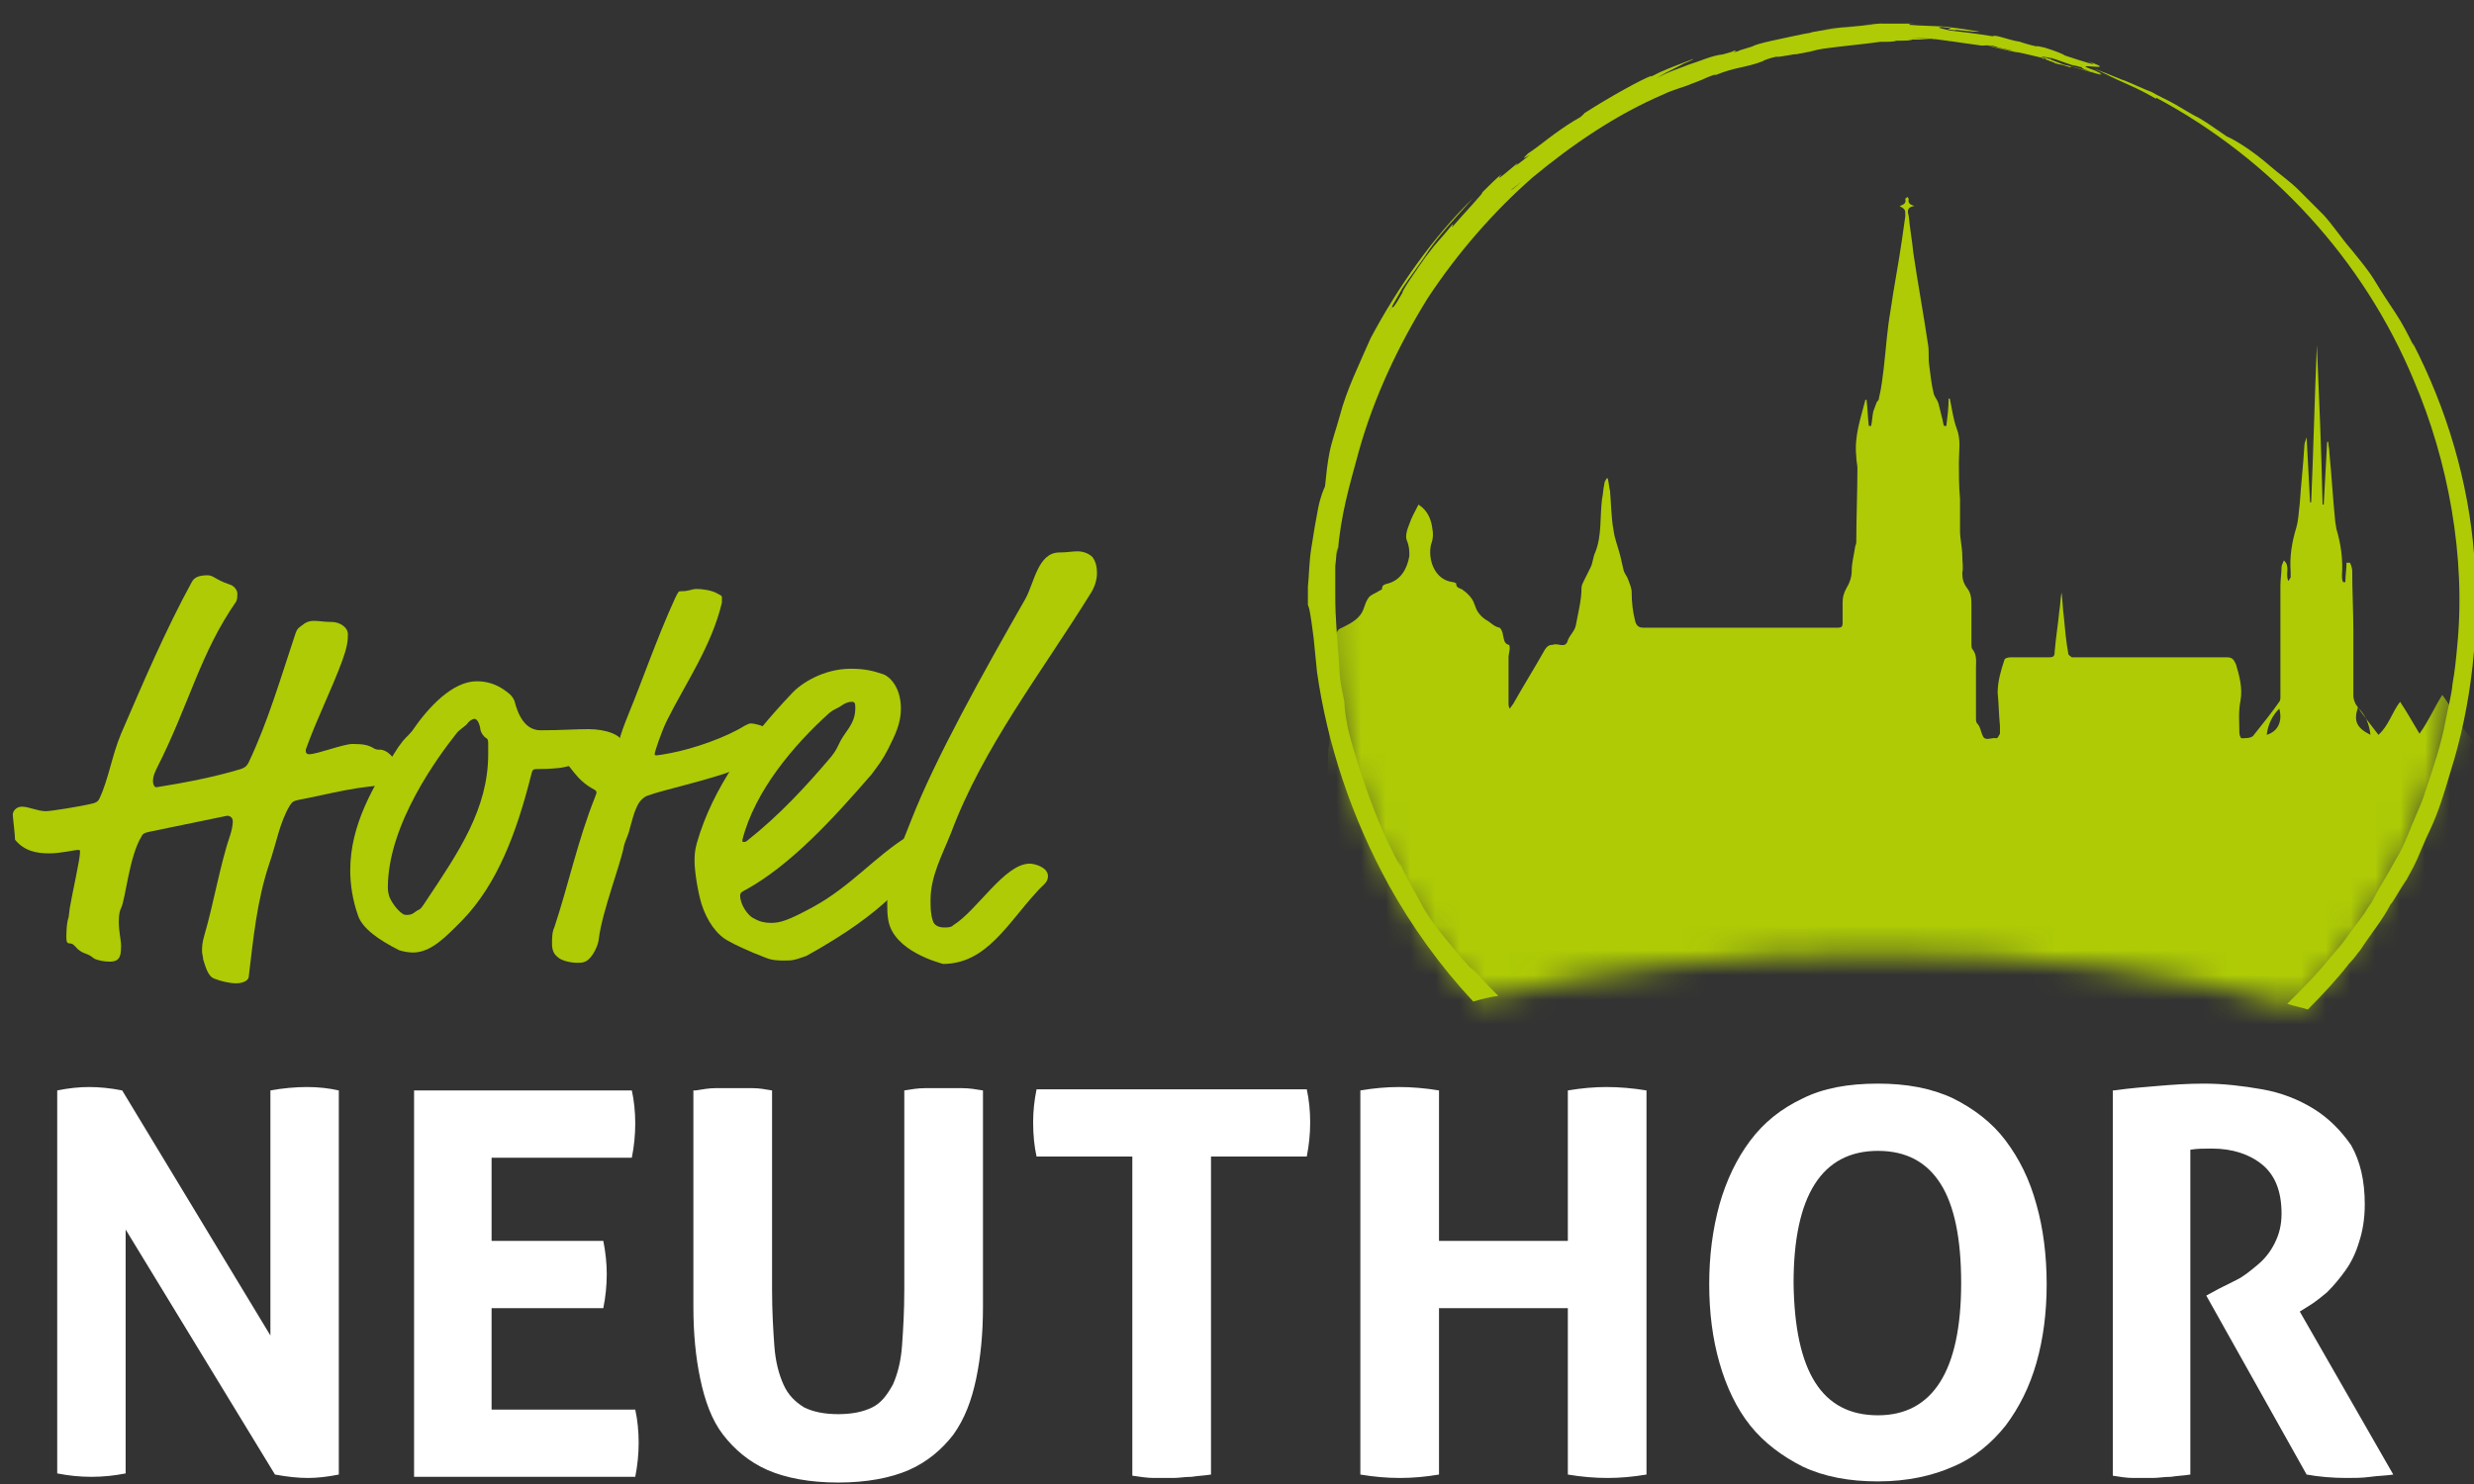
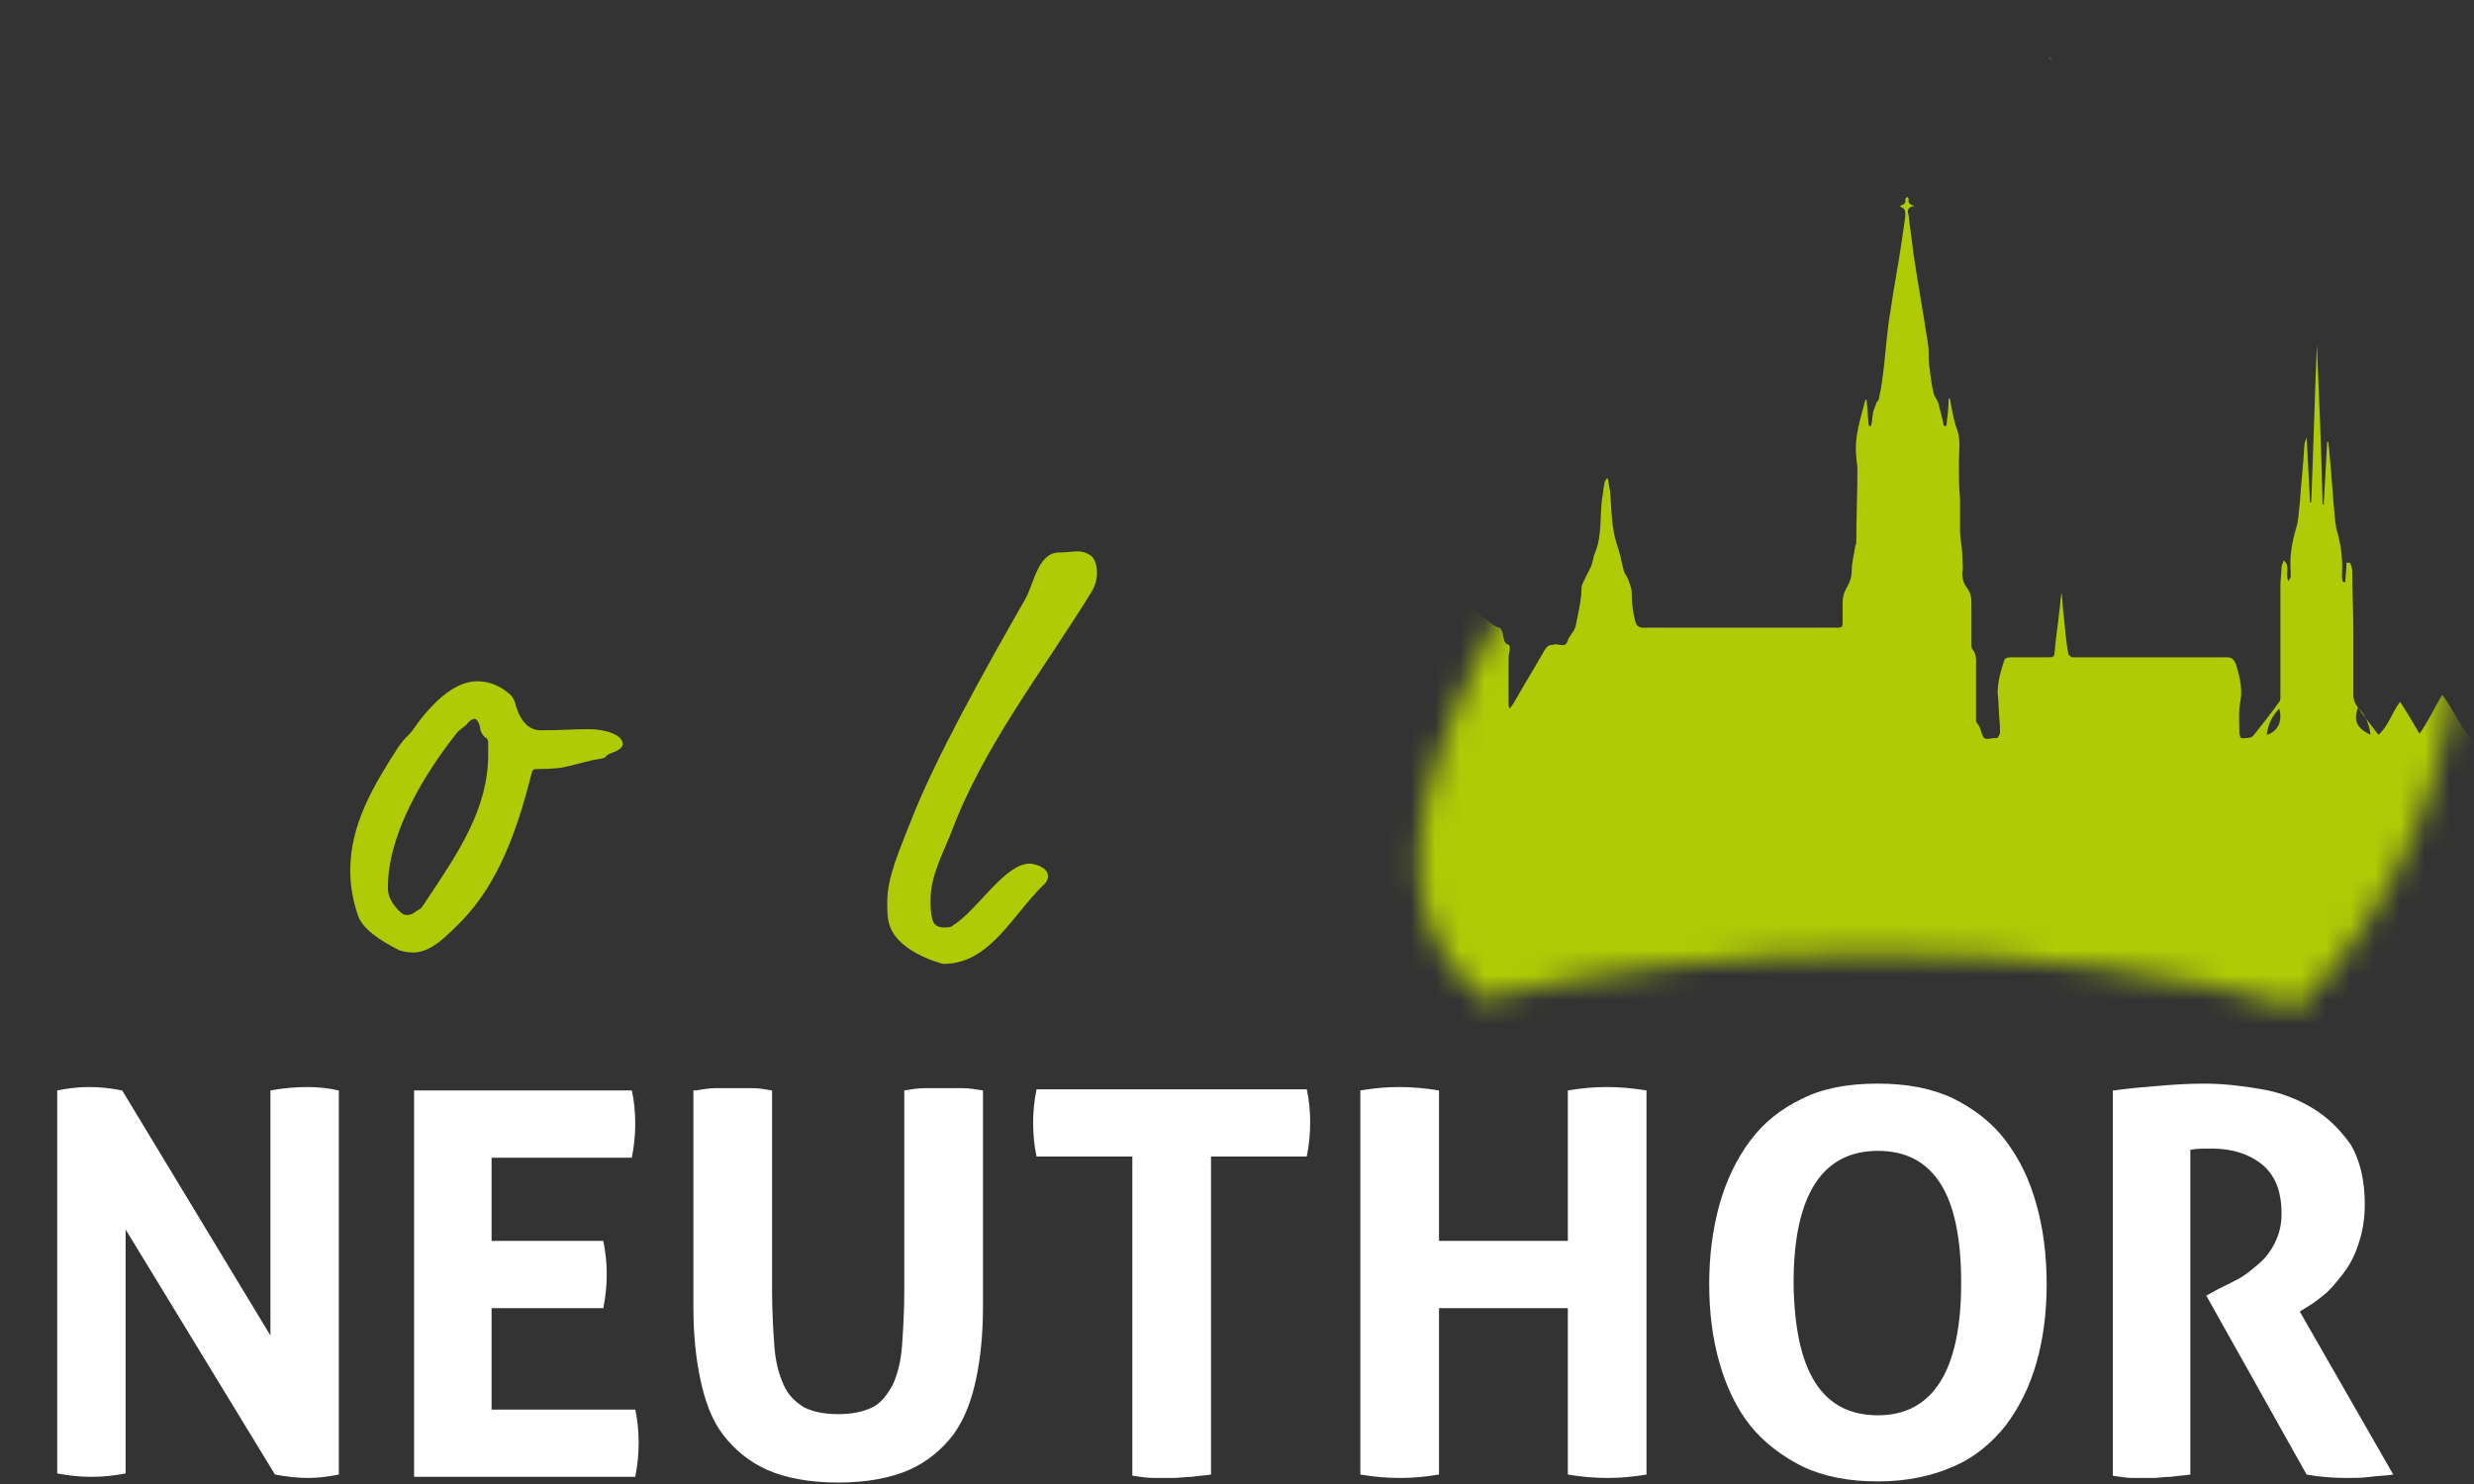
<svg xmlns="http://www.w3.org/2000/svg" xmlns:xlink="http://www.w3.org/1999/xlink" viewBox="0 0 100 60">
  <rect x="0" y="0" width="100" height="60" fill="#333333" stroke="none" />
  <defs>
-     <path id="logo-hotel-neuthor-a" d="M22.304,36.636 C28.618,36.636 34.516,37.419 39.401,38.802 C43.41,34.7 45.853,29.078 45.853,22.903 C45.853,10.276 35.622,0.046 22.995,0.046 C10.369,0.046 0.138,10.276 0.138,22.903 C0.138,28.94 2.488,34.424 6.313,38.479 C11.014,37.327 16.452,36.636 22.304,36.636 Z" />
+     <path id="logo-hotel-neuthor-a" d="M22.304,36.636 C28.618,36.636 34.516,37.419 39.401,38.802 C43.41,34.7 45.853,29.078 45.853,22.903 C45.853,10.276 35.622,0.046 22.995,0.046 C0.138,28.94 2.488,34.424 6.313,38.479 C11.014,37.327 16.452,36.636 22.304,36.636 Z" />
  </defs>
  <g fill="none" fill-rule="evenodd" transform="translate(.078 .54)">
    <g fill="#AECB06" transform="translate(52.512)">
-       <path d="M30.184 1.889C30.23 1.889 30.323 1.935 30.369 1.935 30.276 1.889 30.23 1.889 30.184 1.889zM25.484 1.014L25.392 1.014C25.484 1.014 25.53 1.014 25.622 1.014 25.576 1.014 25.53 1.014 25.484 1.014zM30 1.843C29.954 1.843 30.046 1.843 30.138 1.889 29.954 1.797 29.862 1.797 30 1.843zM32.304 2.35C33.502 2.949 33.594 2.903 34.562 3.456L34.562 3.41C39.217 5.899 42.949 9.954 44.977 14.839 46.359 18.065 47.097 21.982 46.728 25.622 46.682 26.129 46.636 26.59 46.544 27.097 46.498 27.604 46.359 28.065 46.267 28.571 46.083 29.585 45.76 30.507 45.438 31.475 45.3 31.935 45.069 32.396 44.885 32.857 44.7 33.318 44.516 33.779 44.286 34.147 44.055 34.562 43.825 34.977 43.594 35.346 43.502 35.53 43.364 35.76 43.272 35.945 43.134 36.129 43.041 36.313 42.903 36.498 42.673 36.82 42.442 37.097 42.258 37.373 42.074 37.65 41.843 37.88 41.613 38.157 41.106 38.802 40.507 39.401 39.862 40.046 40.138 40.138 40.415 40.184 40.691 40.276 41.29 39.677 41.889 39.032 42.35 38.433 42.581 38.203 42.719 37.972 42.811 37.88 43.226 37.235 43.733 36.636 44.055 35.991 44.009 36.175 45.023 34.378 44.516 35.346 44.7 34.977 44.931 34.608 45.115 34.194 45.3 33.779 45.438 33.41 45.622 33.041 45.991 32.258 46.221 31.475 46.452 30.691 47.327 27.926 47.65 24.931 47.419 21.935 47.189 18.94 46.313 15.991 44.931 13.318L44.977 13.456C44.747 12.995 44.516 12.535 44.24 12.12 43.963 11.705 43.687 11.29 43.41 10.829 43.134 10.369 42.811 10 42.442 9.539 42.074 9.124 41.751 8.618 41.336 8.157 41.014 7.834 40.645 7.465 40.323 7.143 39.954 6.774 39.539 6.498 39.171 6.175 38.433 5.53 37.742 5.115 37.419 4.977 37.005 4.7 36.636 4.424 36.313 4.24 35.945 4.055 35.668 3.871 35.346 3.687 35.023 3.502 34.7 3.364 34.378 3.18 34.009 3.041 33.641 2.857 33.18 2.673 33.687 2.903 31.382 1.935 32.304 2.35zM25.53 1.06C25.853 1.06 26.175 1.106 26.498 1.152 26.221 1.106 25.899 1.06 25.53 1.06 25.622 1.014 25.668 1.06 25.53 1.06z" />
-       <path fill-rule="nonzero" d="M0.415,24.562 L0.507,25.253 L0.645,26.636 C1.06,29.539 2.028,32.488 3.548,35.253 C4.47,36.912 5.622,38.525 6.959,39.954 C7.281,39.862 7.604,39.77 7.972,39.724 C7.696,39.447 7.465,39.217 7.235,38.94 C7.097,38.802 6.959,38.664 6.82,38.571 L6.452,38.157 C6.221,37.88 5.991,37.604 5.806,37.373 C5.438,36.912 5.346,36.82 4.977,36.221 C4.562,35.438 4.194,34.839 4.055,34.47 C3.871,34.147 3.871,34.101 4.055,34.562 C3.318,33.272 2.811,31.889 2.396,30.645 C2.212,30.046 2.028,29.493 1.889,28.894 C1.797,28.387 1.751,28.111 1.751,27.834 C1.475,26.544 1.613,26.912 1.475,25.53 C1.475,25.346 1.382,24.47 1.382,23.594 C1.382,23.134 1.382,22.719 1.382,22.35 C1.429,21.982 1.429,21.705 1.475,21.613 L1.475,21.843 C1.613,20.23 1.935,19.171 2.35,17.65 C2.949,15.53 3.917,13.456 5.115,11.521 C6.359,9.631 7.834,7.972 9.355,6.636 C10.968,5.3 12.719,4.101 14.654,3.272 C15.023,3.088 15.576,2.949 15.76,2.857 C16.498,2.581 16.175,2.673 16.682,2.488 L16.774,2.488 C17.558,2.166 17.926,2.212 18.664,1.935 C18.71,1.889 18.986,1.797 19.217,1.751 C19.263,1.797 20.046,1.613 20,1.659 C20.184,1.613 20.276,1.613 20.461,1.567 C20.553,1.567 20.783,1.475 21.106,1.429 C21.429,1.382 21.843,1.336 22.258,1.29 C22.673,1.244 23.088,1.198 23.41,1.152 C23.733,1.152 23.963,1.152 24.055,1.106 L24.194,1.106 C24.654,1.106 24.839,1.06 24.562,1.06 L25.115,1.06 L25.069,1.06 L25.484,1.06 C24.931,1.014 24.332,0.968 23.779,0.968 C24.147,0.968 24.839,1.014 25.207,1.014 C25.668,1.014 26.682,1.198 27.419,1.29 C27.604,1.336 27.696,1.244 28.065,1.336 C28.249,1.429 28.479,1.429 28.802,1.521 C28.433,1.475 28.111,1.382 27.742,1.29 C27.788,1.336 28.618,1.521 28.894,1.567 C29.032,1.567 29.724,1.751 30.138,1.843 C30,1.843 30.184,1.889 30.415,1.982 C30.461,1.982 30.461,1.982 30.507,2.028 C30.461,2.028 30.461,2.028 30.415,1.982 C30.507,2.028 30.645,2.074 30.737,2.074 C31.014,2.166 31.198,2.212 31.106,2.166 C31.152,2.166 31.06,2.12 31.014,2.12 C31.705,2.304 32.488,2.535 32.35,2.488 L32.258,2.442 L32.304,2.442 C32.35,2.442 32.396,2.442 32.258,2.396 L32.074,2.304 C30.829,1.889 33.272,2.442 31.797,1.935 C32.442,2.212 31.567,1.935 30.876,1.705 C30.829,1.659 30.507,1.521 30.046,1.382 C29.631,1.29 29.77,1.336 29.724,1.336 C29.493,1.29 29.032,1.152 29.078,1.152 C28.756,1.106 28.525,1.014 28.157,0.922 C27.788,0.876 28.157,0.922 27.926,0.922 C27.373,0.829 26.636,0.737 26.221,0.691 C26.037,0.645 25.53,0.553 25.945,0.553 C26.774,0.645 25.622,0.599 26.498,0.691 C26.129,0.599 27.235,0.783 27.419,0.737 C27.143,0.691 26.59,0.599 26.129,0.553 L26.221,0.553 C25.806,0.507 24.977,0.507 24.562,0.461 C24.654,0.461 24.47,0.415 24.793,0.415 L24.24,0.415 C24.147,0.415 24.101,0.415 24.24,0.415 C23.963,0.415 23.687,0.415 23.502,0.415 C23.456,0.369 20.507,0.737 20.599,0.783 C20.415,0.829 20.276,0.829 20.184,0.829 C20.23,0.829 20.276,0.829 20.323,0.829 C20.691,0.783 21.152,0.645 21.567,0.599 C22.488,0.507 23.318,0.415 23.041,0.461 C22.949,0.461 22.627,0.507 22.166,0.553 C21.705,0.599 21.152,0.645 20.599,0.783 C20.046,0.876 19.493,1.014 19.032,1.106 C18.618,1.198 18.295,1.29 18.249,1.336 C17.972,1.429 17.604,1.521 17.696,1.521 C17.189,1.659 17.834,1.429 17.465,1.521 C17.465,1.521 17.512,1.521 17.373,1.567 L17.051,1.659 C16.59,1.705 16.129,1.935 15.668,2.074 C15.207,2.258 14.747,2.396 14.378,2.627 C14.562,2.488 14.839,2.35 15.3,2.12 L15.392,2.074 C15.438,2.028 15.853,1.889 15.853,1.843 C15.392,2.028 14.977,2.166 14.47,2.396 C14.378,2.442 14.286,2.488 14.194,2.535 C14.009,2.581 14.055,2.581 14.101,2.535 L14.147,2.535 C13.825,2.627 12.35,3.456 11.567,3.963 C11.336,4.101 11.567,3.963 11.29,4.194 C10.876,4.424 10.553,4.654 10.23,4.885 C9.908,5.115 9.585,5.392 9.171,5.668 C8.94,5.899 8.94,5.899 9.263,5.714 C9.078,5.853 8.848,6.037 8.664,6.175 C9.124,5.668 7.604,7.097 8.111,6.498 C7.926,6.636 7.604,6.959 7.327,7.235 C7.327,7.281 7.281,7.327 6.912,7.742 C6.406,8.295 6.544,8.157 6.129,8.618 C6.037,8.71 6.175,8.525 6.129,8.525 C5.53,9.263 5.576,9.124 5.023,9.862 C4.7,10.323 4.055,11.244 4.101,11.29 C3.733,11.935 3.687,11.935 3.687,11.843 L3.364,12.396 C3.594,11.982 3.871,11.521 4.101,11.106 C4.378,10.691 4.7,10.276 4.977,9.862 C5.53,8.986 6.267,8.249 6.959,7.465 C5.346,9.032 3.917,11.06 2.811,13.134 C2.35,14.194 1.843,15.207 1.567,16.267 C1.429,16.774 1.244,17.281 1.152,17.742 C1.06,18.203 1.014,18.664 0.968,19.124 C0.922,19.217 0.783,19.539 0.691,20 C0.599,20.461 0.507,21.014 0.415,21.613 C0.323,22.166 0.323,22.765 0.276,23.18 C0.276,23.594 0.276,23.917 0.276,23.917 C0.369,24.147 0.369,24.332 0.415,24.562 Z M31.521,2.074 C31.659,2.12 31.613,2.12 31.521,2.074 C31.429,2.074 31.429,2.074 31.521,2.074 Z M30.461,1.843 C30.415,1.843 30.369,1.843 30.323,1.797 C30.461,1.843 30.968,2.028 31.244,2.12 L31.152,2.074 C31.244,2.12 31.382,2.12 31.475,2.166 C31.521,2.166 31.567,2.166 31.567,2.212 L31.659,2.258 C31.751,2.304 31.843,2.304 31.935,2.35 C31.982,2.35 32.074,2.396 32.12,2.396 C32.074,2.396 31.935,2.35 31.797,2.304 C32.028,2.396 31.429,2.212 30.829,2.074 C30.599,1.982 30.092,1.797 30.138,1.797 C30.092,1.797 30.046,1.797 30.046,1.797 C30,1.797 29.954,1.751 29.862,1.751 C30.092,1.751 30.276,1.797 30.461,1.843 Z M8.986,6.728 C8.802,6.912 8.525,7.143 8.479,7.143 C8.664,7.005 8.848,6.866 8.986,6.728 Z" />
      <path d="M30.23,1.797 C30.276,1.797 30.276,1.797 30.323,1.843 L30.276,1.843 C30.276,1.797 30.23,1.797 30.23,1.797 Z" />
    </g>
    <g fill="#FFF" transform="translate(1.82 42.857)">
      <path d="M.415.691C.876.599 1.29.553 1.705.553 2.12.553 2.581.599 3.041.691L9.032 10.599 9.032.691C9.539.599 10.046.553 10.507.553 10.968.553 11.382.599 11.797.691L11.797 16.221C11.336 16.313 10.922 16.359 10.553 16.359 10.138 16.359 9.724 16.313 9.217 16.221L3.18 6.313 3.18 16.175C2.719 16.267 2.258 16.313 1.797 16.313 1.336 16.313.876 16.267.415 16.175L.415.691zM14.839.691L23.641.691C23.733 1.106 23.779 1.567 23.779 2.028 23.779 2.488 23.733 2.949 23.641 3.41L17.972 3.41 17.972 6.774 22.488 6.774C22.581 7.235 22.627 7.696 22.627 8.111 22.627 8.571 22.581 9.032 22.488 9.493L17.972 9.493 17.972 13.594 23.779 13.594C23.871 14.009 23.917 14.47 23.917 14.931 23.917 15.392 23.871 15.853 23.779 16.313L14.839 16.313 14.839.691zM26.221.691C26.498.645 26.774.599 27.005.599L28.525.599C28.802.599 29.032.645 29.309.691L29.309 8.756C29.309 9.631 29.355 10.369 29.401 11.014 29.447 11.659 29.585 12.166 29.77 12.581 29.954 12.995 30.23 13.272 30.599 13.502 30.968 13.687 31.429 13.779 31.982 13.779 32.535 13.779 32.995 13.687 33.364 13.502 33.733 13.318 33.963 12.995 34.194 12.581 34.378 12.166 34.516 11.659 34.562 11.014 34.608 10.369 34.654 9.631 34.654 8.756L34.654.691C34.931.645 35.207.599 35.484.599L37.005.599C37.281.599 37.558.645 37.834.691L37.834 9.447C37.834 10.507 37.742 11.475 37.558 12.35 37.373 13.226 37.097 13.963 36.636 14.608 36.175 15.207 35.576 15.714 34.839 16.037 34.101 16.359 33.134 16.544 31.982 16.544 30.829 16.544 29.862 16.359 29.124 16.037 28.387 15.714 27.788 15.207 27.327 14.608 26.866 14.009 26.59 13.226 26.406 12.35 26.221 11.475 26.129 10.507 26.129 9.447L26.129.691 26.221.691zM43.871 3.364L40 3.364C39.908 2.949 39.862 2.488 39.862 1.982 39.862 1.521 39.908 1.106 40 .645L50.922.645C51.014 1.06 51.06 1.521 51.06 1.982 51.06 2.442 51.014 2.903 50.922 3.364L47.051 3.364 47.051 16.221C46.774 16.267 46.544 16.267 46.267 16.313 45.991 16.313 45.76 16.359 45.53 16.359 45.3 16.359 45.023 16.359 44.747 16.359 44.47 16.359 44.194 16.313 43.871 16.267L43.871 3.364zM53.088.691C53.641.599 54.147.553 54.654.553 55.161.553 55.714.599 56.267.691L56.267 6.774 61.475 6.774 61.475.691C62.028.599 62.535.553 63.041.553 63.548.553 64.101.599 64.654.691L64.654 16.221C64.101 16.313 63.594 16.359 63.088 16.359 62.535 16.359 62.028 16.313 61.475 16.221L61.475 9.493 56.267 9.493 56.267 16.221C55.714 16.313 55.207 16.359 54.7 16.359 54.147 16.359 53.641 16.313 53.088 16.221L53.088.691z" />
      <path fill-rule="nonzero" d="M74.009,16.498 C72.857,16.498 71.843,16.313 70.968,15.899 C70.138,15.484 69.401,14.931 68.848,14.24 C68.295,13.548 67.88,12.673 67.604,11.705 C67.327,10.737 67.189,9.677 67.189,8.525 C67.189,7.373 67.327,6.313 67.604,5.3 C67.88,4.332 68.295,3.456 68.848,2.719 C69.401,1.982 70.092,1.429 70.968,1.014 C71.797,0.599 72.811,0.415 74.009,0.415 C75.161,0.415 76.175,0.599 77.051,1.014 C77.88,1.429 78.618,1.982 79.171,2.719 C79.724,3.456 80.138,4.286 80.415,5.3 C80.691,6.267 80.829,7.373 80.829,8.525 C80.829,9.677 80.691,10.737 80.415,11.705 C80.138,12.673 79.724,13.502 79.171,14.24 C78.618,14.931 77.926,15.53 77.051,15.899 C76.221,16.267 75.207,16.498 74.009,16.498 Z M74.009,13.825 C76.221,13.825 77.373,12.028 77.373,8.479 C77.373,6.682 77.097,5.346 76.544,4.47 C75.991,3.594 75.161,3.134 74.009,3.134 C71.751,3.134 70.599,4.931 70.599,8.479 C70.645,12.074 71.751,13.825 74.009,13.825 Z" />
      <path d="M83.548,0.691 C84.194,0.599 84.793,0.553 85.346,0.507 C85.899,0.461 86.498,0.415 87.189,0.415 C87.972,0.415 88.756,0.507 89.539,0.645 C90.323,0.783 91.014,1.06 91.613,1.429 C92.212,1.797 92.719,2.304 93.134,2.903 C93.502,3.548 93.687,4.332 93.687,5.3 C93.687,5.899 93.594,6.406 93.456,6.82 C93.318,7.281 93.134,7.65 92.903,7.972 C92.673,8.295 92.442,8.571 92.166,8.848 C91.889,9.078 91.659,9.263 91.429,9.401 L91.06,9.631 L94.839,16.221 C94.562,16.267 94.24,16.267 93.917,16.313 C93.594,16.359 93.272,16.359 92.949,16.359 C92.396,16.359 91.843,16.313 91.336,16.221 L87.281,8.986 L87.788,8.71 C87.972,8.618 88.249,8.479 88.525,8.341 C88.802,8.203 89.078,7.972 89.355,7.742 C89.631,7.512 89.862,7.235 90.046,6.866 C90.23,6.498 90.323,6.129 90.323,5.668 C90.323,4.747 90.046,4.101 89.539,3.687 C89.032,3.272 88.341,3.041 87.512,3.041 C87.189,3.041 86.912,3.041 86.636,3.088 L86.636,16.221 C86.359,16.267 86.129,16.267 85.853,16.313 C85.576,16.313 85.346,16.359 85.115,16.359 C84.885,16.359 84.608,16.359 84.332,16.359 C84.055,16.359 83.779,16.313 83.502,16.267 L83.502,0.691 L83.548,0.691 Z" />
    </g>
    <g fill="#AECB06" transform="translate(.438 21.659)">
-       <path d="M14.608,8.065 C14.7,8.111 14.747,8.111 14.839,8.111 C15.115,8.111 15.392,8.387 15.484,8.664 C15.622,8.894 15.668,8.848 15.668,9.217 C15.668,9.447 15.576,9.539 15.484,9.539 C14.009,9.539 12.811,9.908 11.567,10.138 C11.336,10.184 11.29,10.23 11.198,10.369 C10.783,11.06 10.645,11.935 10.369,12.719 C9.862,14.24 9.724,15.76 9.539,17.281 C9.539,17.465 9.263,17.558 9.032,17.558 C8.756,17.558 8.387,17.465 8.157,17.373 C7.88,17.281 7.788,16.866 7.696,16.59 C7.696,16.498 7.65,16.359 7.65,16.267 C7.65,16.083 7.65,15.945 7.742,15.622 C8.111,14.378 8.387,12.719 8.802,11.521 C8.848,11.382 8.894,11.152 8.894,11.014 C8.894,10.876 8.802,10.783 8.664,10.783 L5.53,11.429 C5.3,11.475 5.253,11.521 5.207,11.613 C4.7,12.442 4.562,14.147 4.378,14.516 C4.332,14.608 4.286,14.747 4.286,15.069 C4.286,15.484 4.378,15.806 4.378,16.037 C4.378,16.452 4.332,16.682 3.917,16.682 C3.733,16.682 3.41,16.636 3.272,16.544 C2.995,16.313 2.903,16.406 2.627,16.175 C2.488,16.037 2.442,15.945 2.304,15.945 C2.212,15.945 2.166,15.899 2.166,15.714 C2.166,15.622 2.166,15.115 2.258,14.885 L2.304,14.516 C2.396,13.963 2.719,12.535 2.719,12.258 C2.719,12.166 2.719,12.166 2.627,12.166 C2.488,12.166 1.935,12.304 1.475,12.304 C0.968,12.304 0.461,12.212 0.092,11.751 C0.092,11.567 0,10.829 0,10.737 C0,10.599 0.138,10.415 0.369,10.415 C0.645,10.415 1.014,10.599 1.336,10.599 C1.521,10.599 2.719,10.415 3.272,10.276 C3.41,10.23 3.456,10.184 3.502,10.092 C3.871,9.309 4.009,8.341 4.378,7.465 C5.253,5.438 6.175,3.272 7.235,1.336 C7.327,1.152 7.512,1.06 7.88,1.06 C8.111,1.06 8.203,1.244 8.756,1.429 C8.94,1.475 9.078,1.659 9.078,1.797 C9.078,1.889 9.078,2.028 9.032,2.12 C7.558,4.24 7.143,6.267 5.806,8.894 C5.668,9.171 5.668,9.309 5.668,9.401 C5.668,9.493 5.714,9.631 5.806,9.631 C6.959,9.447 8.157,9.217 9.217,8.894 C9.355,8.848 9.447,8.802 9.539,8.618 C10.323,6.959 10.829,5.207 11.429,3.41 C11.475,3.272 11.521,3.226 11.567,3.18 C11.705,3.088 11.843,2.903 12.166,2.903 C12.396,2.903 12.581,2.949 12.903,2.949 C13.18,2.949 13.548,3.134 13.548,3.456 C13.548,3.733 13.502,4.009 13.318,4.516 C12.857,5.76 12.304,6.82 11.843,8.111 C11.843,8.203 11.843,8.295 11.982,8.295 C12.304,8.295 13.364,7.88 13.733,7.88 C14.194,7.88 14.378,7.926 14.608,8.065 Z" />
      <path fill-rule="nonzero" d="M21.336,7.327 C22.212,7.327 22.719,7.281 23.272,7.281 C23.963,7.281 24.654,7.512 24.654,7.88 C24.654,8.157 24.101,8.249 24.009,8.341 C23.963,8.433 23.917,8.433 23.779,8.479 C23.318,8.525 22.673,8.756 22.12,8.848 C21.659,8.894 21.429,8.894 21.244,8.894 C21.06,8.894 21.014,8.894 20.968,9.078 C20.369,11.475 19.585,13.548 18.157,15.023 C17.512,15.668 16.912,16.313 16.175,16.313 C15.991,16.313 15.76,16.267 15.622,16.221 C14.793,15.806 14.147,15.346 13.963,14.839 C13.733,14.194 13.641,13.548 13.641,12.995 C13.641,11.152 14.562,9.585 15.576,8.018 C15.899,7.558 15.899,7.65 16.129,7.373 C16.82,6.359 17.788,5.346 18.756,5.346 C19.124,5.346 19.539,5.438 19.954,5.76 C20.138,5.899 20.184,5.945 20.276,6.129 C20.415,6.682 20.691,7.327 21.336,7.327 Z M18.894,7.235 C18.848,7.005 18.756,6.866 18.664,6.866 C18.571,6.866 18.433,6.959 18.341,7.097 C18.249,7.189 18.018,7.327 17.926,7.465 C17.235,8.341 15.161,11.106 15.161,13.687 C15.161,13.733 15.161,13.825 15.207,14.009 C15.253,14.194 15.53,14.608 15.76,14.747 C15.806,14.793 15.899,14.793 15.945,14.793 C16.175,14.793 16.267,14.654 16.359,14.608 C16.498,14.562 16.544,14.47 16.728,14.194 C18.018,12.258 19.217,10.507 19.217,8.295 C19.217,8.203 19.217,7.926 19.217,7.834 C19.217,7.696 19.171,7.65 19.078,7.604 C18.94,7.465 18.894,7.327 18.894,7.235 Z" />
-       <path d="M26.452,6.912 C26.221,7.373 25.945,8.203 25.945,8.295 C25.945,8.341 25.991,8.341 26.037,8.341 C26.083,8.341 26.359,8.295 26.59,8.249 C27.558,8.065 28.848,7.604 29.585,7.143 C29.677,7.097 29.77,7.051 29.816,7.051 C30.184,7.051 30.922,7.373 30.922,7.65 C30.922,7.926 30.691,8.295 30.184,8.479 C29.585,8.71 29.585,8.802 29.171,8.94 C28.065,9.355 26.175,9.77 25.714,9.954 C25.53,10 25.392,10.138 25.3,10.276 C25.115,10.599 25.023,11.014 24.931,11.336 C24.885,11.567 24.747,11.797 24.7,12.028 C24.562,12.765 23.825,14.654 23.687,15.76 C23.687,15.945 23.456,16.544 23.134,16.682 C23.041,16.728 22.903,16.728 22.811,16.728 C22.535,16.728 22.166,16.636 22.028,16.498 C21.843,16.359 21.797,16.175 21.797,15.945 C21.797,15.76 21.797,15.484 21.889,15.3 C22.442,13.641 22.857,11.705 23.548,10 C23.548,9.954 23.594,9.908 23.594,9.862 C23.594,9.816 23.594,9.77 23.502,9.724 C22.719,9.309 22.581,8.756 22.074,8.341 C21.982,8.249 21.982,8.157 21.982,8.065 C21.982,7.926 22.074,7.88 22.258,7.788 C22.396,7.742 22.488,7.696 22.719,7.696 C23.226,7.696 23.779,8.065 24.147,8.065 C24.332,8.065 24.47,7.972 24.516,7.742 C24.562,7.512 24.7,7.143 24.885,6.682 C25.438,5.346 26.037,3.594 26.774,1.982 C26.912,1.705 26.912,1.705 27.005,1.705 C27.373,1.705 27.419,1.613 27.65,1.613 C27.834,1.613 28.249,1.659 28.479,1.797 C28.571,1.843 28.664,1.889 28.664,1.935 C28.664,1.982 28.664,2.028 28.664,2.166 C28.249,3.917 27.189,5.438 26.452,6.912 Z" />
-       <path fill-rule="nonzero" d="M31.198,16.636 C30.922,16.636 30.691,16.636 30.369,16.498 C29.862,16.313 29.078,15.945 28.94,15.853 C28.479,15.622 28.065,15.069 27.834,14.332 C27.696,13.871 27.558,13.041 27.558,12.627 C27.558,12.442 27.558,12.212 27.65,11.889 C28.295,9.631 29.77,7.65 31.475,5.853 C31.843,5.438 32.765,4.839 33.871,4.839 C34.47,4.839 34.793,4.931 35.207,5.069 C35.438,5.161 35.899,5.576 35.899,6.452 C35.899,7.051 35.668,7.512 35.392,8.065 C35.161,8.525 34.977,8.756 34.7,9.124 C33.18,10.876 31.429,12.811 29.539,13.825 C29.447,13.871 29.401,13.917 29.401,14.009 C29.401,14.378 29.724,14.839 29.954,14.931 C30.184,15.069 30.415,15.115 30.645,15.115 C31.014,15.115 31.336,15.023 32.35,14.47 C33.871,13.641 34.839,12.442 36.175,11.613 C36.406,11.475 36.544,11.475 36.636,11.475 C36.774,11.475 37.097,11.705 37.097,11.935 C37.097,12.12 37.097,12.166 37.097,12.212 C37.097,12.304 37.097,12.442 37.005,12.535 C35.945,13.456 35.484,14.562 32.074,16.452 C31.567,16.636 31.475,16.636 31.198,16.636 Z M34.055,6.452 C34.055,6.267 34.055,6.175 33.917,6.175 C33.779,6.175 33.641,6.221 33.456,6.359 C33.226,6.498 33.226,6.452 32.995,6.636 C31.567,7.926 30,9.77 29.493,11.751 C29.493,11.843 29.493,11.843 29.539,11.843 C29.585,11.843 29.631,11.843 29.677,11.797 C30.968,10.783 32.074,9.585 33.088,8.387 C33.41,7.972 33.318,7.926 33.641,7.465 C33.871,7.143 34.055,6.866 34.055,6.452 Z" />
      <path d="M35.392,15.023 C35.346,14.793 35.346,14.516 35.346,14.286 C35.346,13.272 35.806,12.258 36.313,10.968 C37.281,8.479 39.263,4.931 40.922,2.028 C41.29,1.382 41.429,0.138 42.304,0.138 C42.627,0.138 42.811,0.092 43.041,0.092 C43.272,0.092 43.502,0.184 43.641,0.323 C43.779,0.507 43.825,0.737 43.825,0.968 C43.825,1.244 43.733,1.521 43.594,1.751 C41.567,5.023 39.217,8.018 37.926,11.475 C37.558,12.396 37.097,13.226 37.097,14.194 C37.097,14.47 37.097,14.747 37.189,15.023 C37.235,15.207 37.419,15.3 37.65,15.3 C37.788,15.3 37.926,15.3 38.018,15.207 C38.986,14.608 40.092,12.719 41.106,12.719 C41.29,12.719 41.843,12.857 41.843,13.226 C41.843,13.502 41.613,13.594 41.382,13.871 C40.23,15.115 39.355,16.774 37.604,16.774 C37.465,16.728 35.622,16.267 35.392,15.023 Z" />
    </g>
    <g transform="translate(53.433 1.382)">
      <mask id="logo-hotel-neuthor-b" fill="#fff">
        <use xlink:href="#logo-hotel-neuthor-a" />
      </mask>
      <path fill="#AECB06" fill-rule="nonzero" d="M0.184,28.341 C0.184,28.341 0.23,28.203 0.23,28.111 L0.23,24.516 C0.092,24.332 0.184,24.24 0.369,24.147 C0.461,24.101 0.461,23.917 0.507,23.779 C0.507,23.594 0.599,23.502 0.737,23.456 C1.106,23.272 1.475,23.088 1.613,22.673 C1.659,22.535 1.705,22.396 1.797,22.258 C1.889,22.12 2.074,22.074 2.212,21.982 C2.258,21.935 2.35,21.935 2.35,21.889 C2.35,21.705 2.488,21.705 2.627,21.659 C3.088,21.521 3.364,21.106 3.456,20.553 C3.456,20.369 3.456,20.184 3.364,19.954 C3.272,19.77 3.364,19.493 3.456,19.263 C3.548,18.986 3.687,18.756 3.825,18.479 C4.194,18.71 4.332,19.078 4.378,19.401 C4.424,19.631 4.424,19.862 4.332,20.092 C4.194,20.691 4.47,21.521 5.207,21.613 C5.253,21.613 5.346,21.659 5.346,21.659 C5.346,21.889 5.53,21.843 5.622,21.935 C5.76,22.028 5.899,22.166 5.991,22.304 C6.083,22.442 6.129,22.673 6.221,22.811 C6.313,22.949 6.406,23.041 6.544,23.134 C6.728,23.226 6.866,23.41 7.097,23.456 C7.143,23.456 7.235,23.641 7.235,23.733 C7.281,23.917 7.281,24.101 7.465,24.147 C7.512,24.147 7.512,24.24 7.512,24.286 C7.512,24.424 7.465,24.516 7.465,24.654 C7.465,25.253 7.465,25.899 7.465,26.498 C7.465,26.59 7.465,26.636 7.512,26.728 C7.558,26.682 7.604,26.59 7.65,26.544 C8.065,25.806 8.525,25.069 8.94,24.332 C9.032,24.194 9.124,24.147 9.263,24.147 C9.447,24.055 9.77,24.332 9.862,23.963 C9.954,23.733 10.138,23.594 10.184,23.364 C10.276,22.857 10.415,22.35 10.415,21.843 C10.415,21.751 10.461,21.659 10.507,21.567 C10.599,21.382 10.691,21.198 10.783,21.014 C10.876,20.829 10.876,20.599 10.968,20.415 C11.244,19.724 11.152,18.986 11.244,18.249 C11.29,18.065 11.29,17.834 11.336,17.65 C11.336,17.558 11.382,17.512 11.429,17.419 L11.475,17.419 C11.521,17.604 11.521,17.742 11.567,17.926 C11.613,18.433 11.613,18.986 11.705,19.493 C11.751,19.862 11.889,20.184 11.982,20.553 C12.028,20.737 12.074,20.968 12.12,21.152 C12.166,21.29 12.258,21.382 12.304,21.521 C12.35,21.659 12.442,21.843 12.442,22.028 C12.442,22.442 12.488,22.811 12.581,23.18 C12.627,23.364 12.719,23.456 12.903,23.456 L20.783,23.456 C20.922,23.456 20.968,23.41 20.968,23.272 C20.968,22.995 20.968,22.719 20.968,22.442 C20.968,22.212 21.014,22.074 21.106,21.889 C21.244,21.659 21.336,21.429 21.336,21.152 C21.336,20.829 21.429,20.507 21.475,20.184 C21.475,20.138 21.521,20.092 21.521,20 C21.521,18.986 21.567,17.972 21.567,17.005 C21.567,16.866 21.521,16.728 21.521,16.544 C21.429,15.714 21.705,14.977 21.889,14.24 L21.935,14.24 C21.982,14.608 21.982,14.931 22.028,15.3 C22.074,15.3 22.074,15.3 22.12,15.3 C22.166,15.115 22.166,14.885 22.212,14.7 C22.258,14.562 22.304,14.47 22.35,14.332 C22.396,14.286 22.442,14.24 22.442,14.147 C22.535,13.779 22.581,13.364 22.627,12.995 C22.719,12.212 22.765,11.429 22.903,10.645 C23.041,9.677 23.226,8.756 23.364,7.788 C23.41,7.465 23.456,7.143 23.502,6.82 C23.502,6.544 23.502,6.544 23.272,6.406 C23.41,6.359 23.548,6.313 23.502,6.129 C23.502,6.083 23.548,6.083 23.594,6.037 C23.594,6.083 23.641,6.083 23.641,6.129 C23.594,6.313 23.733,6.359 23.871,6.406 C23.548,6.452 23.594,6.636 23.641,6.82 C23.687,7.327 23.779,7.788 23.825,8.295 C24.009,9.539 24.24,10.783 24.424,12.028 C24.47,12.304 24.424,12.581 24.47,12.857 C24.516,13.226 24.562,13.641 24.654,14.009 C24.7,14.147 24.793,14.24 24.839,14.378 C24.885,14.562 24.931,14.747 24.977,14.931 C25.023,15.069 25.023,15.207 25.069,15.3 C25.115,15.3 25.115,15.3 25.161,15.3 C25.207,14.931 25.253,14.562 25.253,14.194 L25.3,14.194 C25.392,14.608 25.438,15.023 25.576,15.392 C25.76,15.853 25.668,16.313 25.668,16.774 C25.668,17.281 25.668,17.742 25.714,18.249 C25.714,18.664 25.714,19.124 25.714,19.539 C25.714,19.862 25.806,20.23 25.806,20.553 C25.806,20.783 25.853,21.014 25.806,21.244 C25.806,21.475 25.853,21.659 25.991,21.843 C26.175,22.074 26.175,22.304 26.175,22.581 C26.175,23.088 26.175,23.594 26.175,24.101 C26.175,24.194 26.175,24.286 26.221,24.332 C26.406,24.562 26.359,24.839 26.359,25.069 C26.359,25.76 26.359,26.406 26.359,27.097 C26.359,27.189 26.359,27.281 26.406,27.327 C26.544,27.465 26.544,27.65 26.636,27.834 C26.728,28.065 27.005,27.88 27.189,27.926 C27.235,27.926 27.281,27.834 27.327,27.742 C27.327,27.65 27.327,27.512 27.327,27.419 C27.281,26.959 27.281,26.544 27.235,26.083 C27.235,25.622 27.373,25.161 27.512,24.747 C27.512,24.7 27.65,24.654 27.742,24.654 C28.249,24.654 28.802,24.654 29.309,24.654 C29.493,24.654 29.539,24.608 29.539,24.424 C29.585,23.871 29.677,23.318 29.724,22.811 C29.77,22.535 29.77,22.304 29.816,22.028 C29.862,22.35 29.862,22.673 29.908,22.995 C29.954,23.502 30,24.009 30.092,24.516 C30.092,24.562 30.184,24.608 30.23,24.654 L36.498,24.654 C36.728,24.654 36.774,24.747 36.866,24.931 C37.005,25.392 37.143,25.899 37.051,26.406 C36.959,26.866 37.005,27.281 37.005,27.696 C37.005,27.788 37.051,27.926 37.097,27.926 C37.235,27.926 37.465,27.926 37.558,27.834 C37.926,27.373 38.295,26.912 38.618,26.452 C38.664,26.406 38.664,26.313 38.664,26.221 L38.664,21.751 C38.664,21.521 38.71,21.244 38.71,21.014 C38.71,20.922 38.756,20.876 38.802,20.737 C39.078,20.968 38.848,21.29 38.986,21.567 C39.032,21.521 39.032,21.475 39.078,21.429 C39.078,21.336 39.078,21.29 39.078,21.198 C39.032,20.599 39.124,20 39.309,19.401 C39.401,19.078 39.401,18.756 39.447,18.433 C39.493,17.696 39.585,16.912 39.631,16.129 C39.631,15.991 39.677,15.899 39.724,15.76 C39.77,16.636 39.816,17.512 39.862,18.387 L39.908,18.387 C40,16.267 40.046,14.147 40.138,12.028 C40.23,14.194 40.323,16.313 40.369,18.479 L40.415,18.479 C40.461,17.65 40.507,16.774 40.553,15.945 L40.599,15.945 C40.599,16.083 40.645,16.221 40.645,16.406 C40.737,17.327 40.783,18.203 40.876,19.124 C40.876,19.217 40.922,19.355 40.922,19.447 C41.106,20.046 41.198,20.691 41.152,21.336 C41.152,21.429 41.152,21.521 41.198,21.613 C41.244,21.613 41.244,21.613 41.29,21.613 C41.29,21.336 41.336,21.106 41.336,20.829 C41.382,20.829 41.429,20.829 41.475,20.829 C41.521,20.922 41.567,21.06 41.567,21.152 C41.567,21.982 41.613,22.811 41.613,23.594 C41.613,24.47 41.613,25.346 41.613,26.221 C41.613,26.313 41.659,26.452 41.705,26.544 C41.982,26.959 42.304,27.373 42.627,27.788 C43.041,27.419 43.18,26.866 43.502,26.452 C43.779,26.866 44.009,27.281 44.286,27.742 C44.654,27.235 44.885,26.682 45.207,26.175 C45.714,26.82 45.945,27.604 46.636,28.157 C46.267,28.111 46.313,28.295 46.313,28.525 C46.313,28.618 46.313,28.756 46.313,28.848 C46.313,29.171 46.313,29.447 46.083,29.677 C46.129,29.677 46.544,29.954 46.544,30 C46.59,29.908 46.636,29.816 46.682,29.724 C46.682,29.677 46.636,29.585 46.636,29.493 C46.728,29.493 46.774,29.447 46.866,29.447 C47.051,29.447 47.281,29.447 47.512,29.447 C47.512,29.908 47.512,30.369 47.512,30.876 L46.959,47.281 L-0.507,47.281 L0.184,28.341 Z M38.111,27.788 C38.571,27.65 38.756,27.235 38.618,26.728 C38.341,27.005 38.157,27.373 38.111,27.788 Z M42.304,27.788 C42.258,27.373 42.12,27.005 41.797,26.682 C41.613,27.235 41.751,27.512 42.304,27.788 Z" mask="url(#logo-hotel-neuthor-b)" />
    </g>
  </g>
</svg>